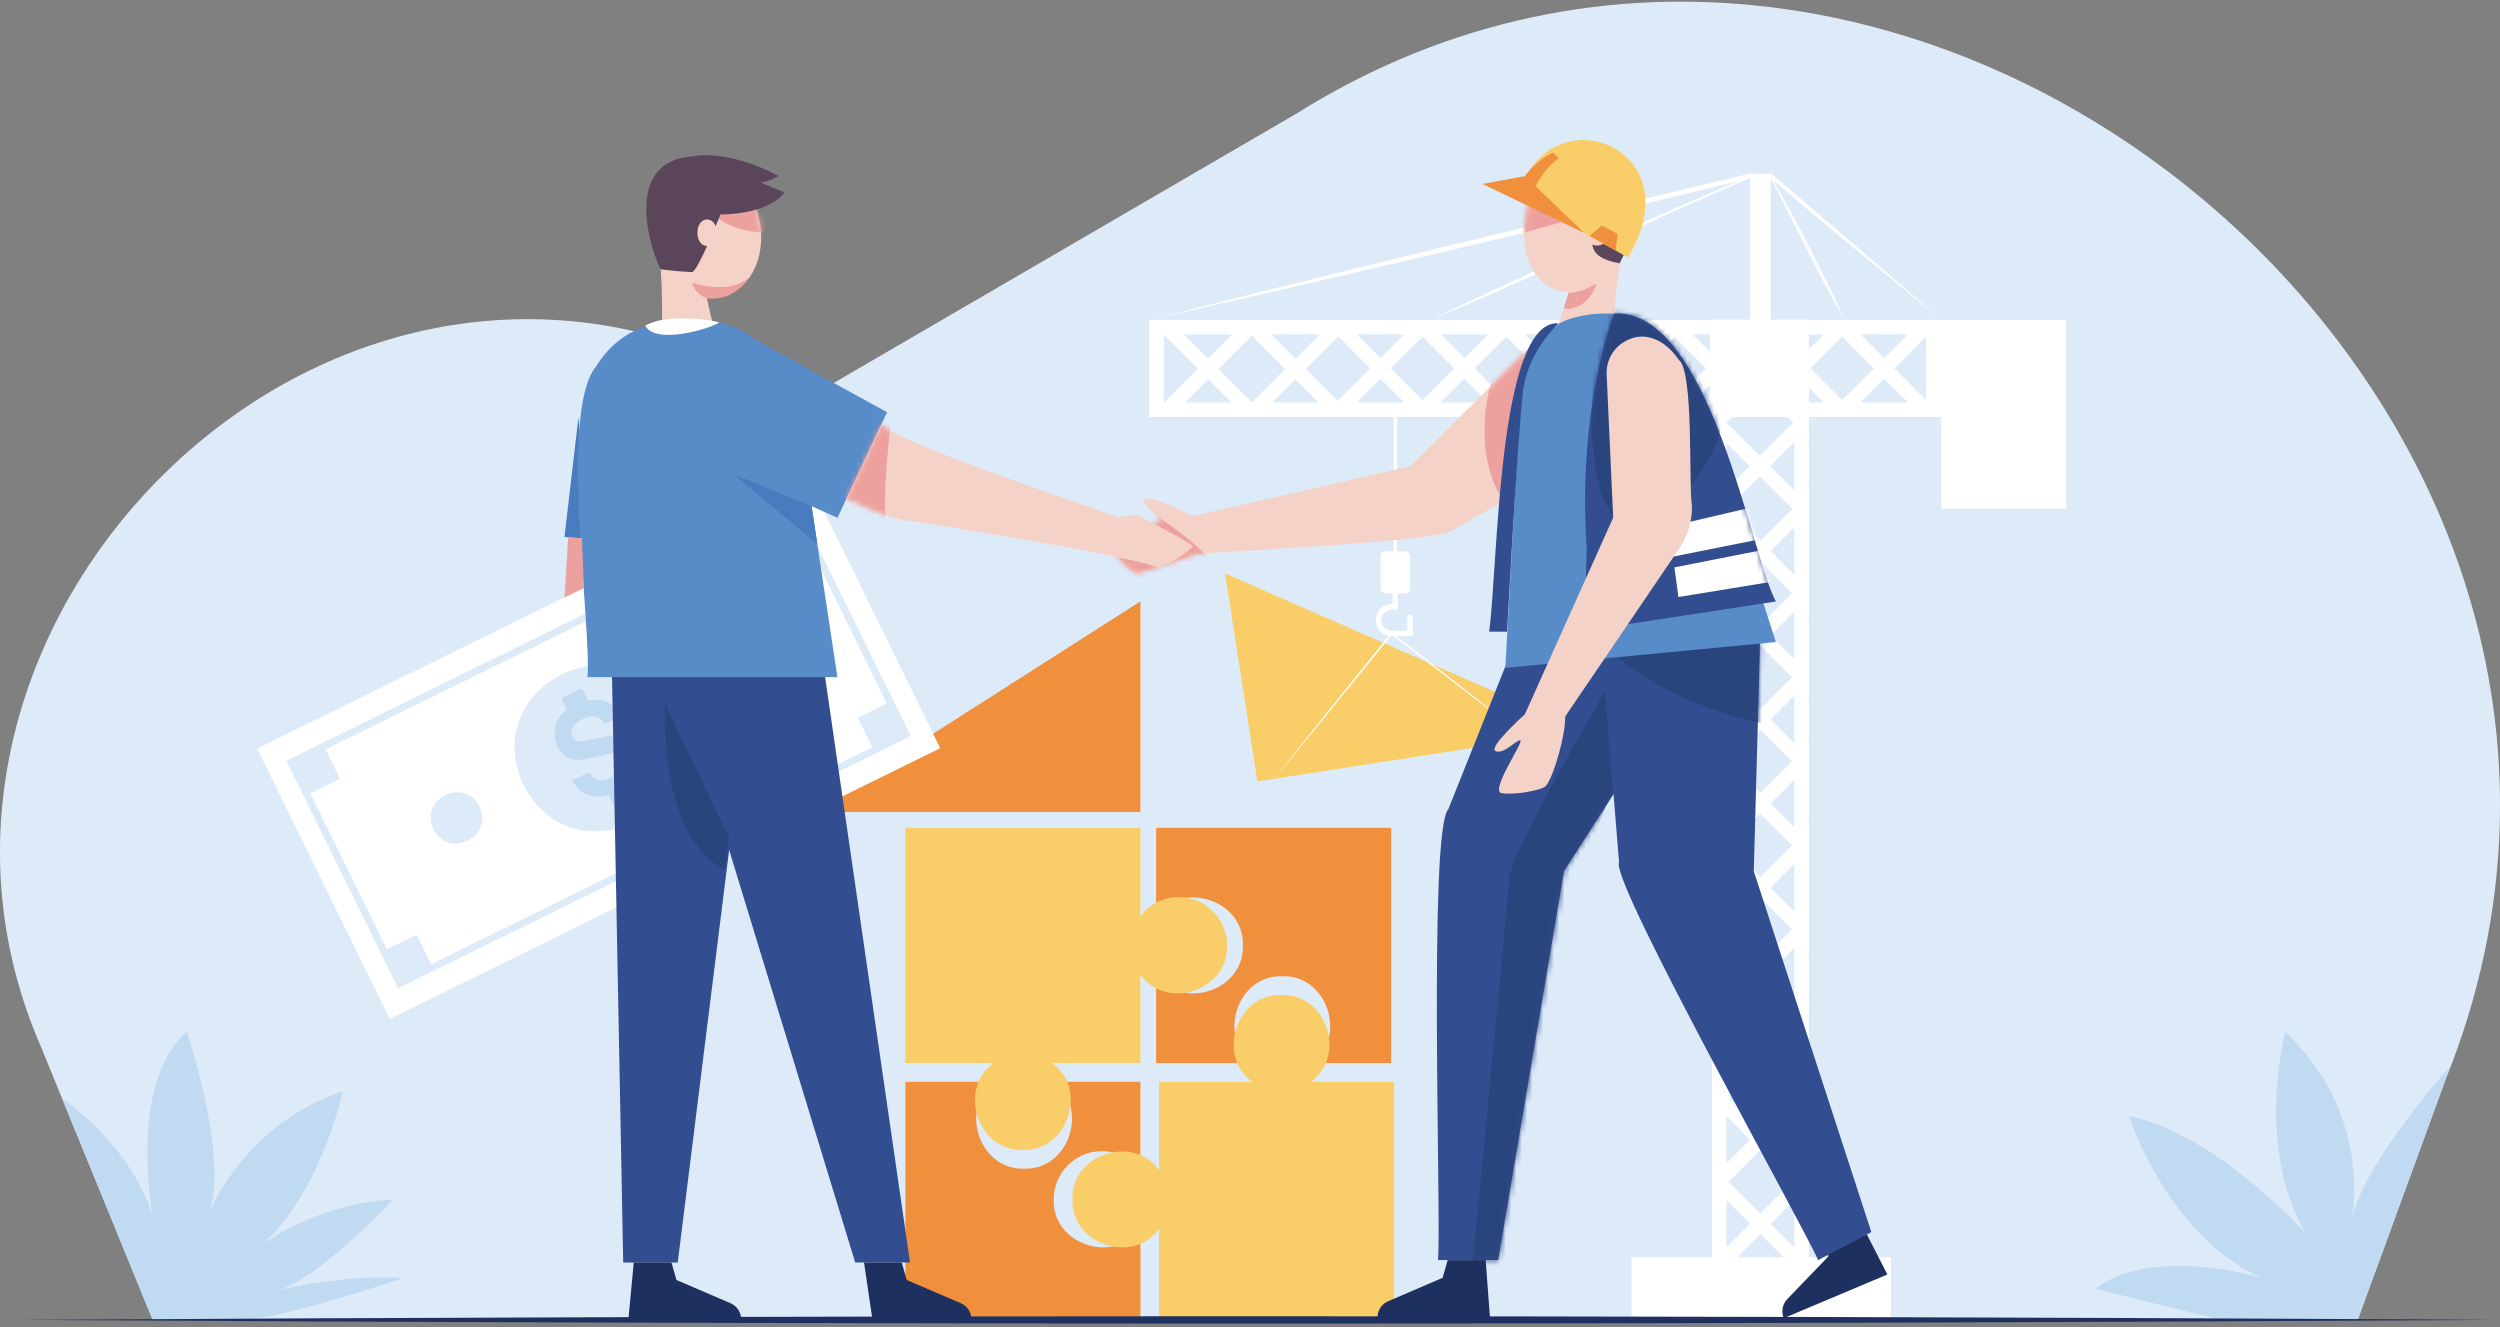
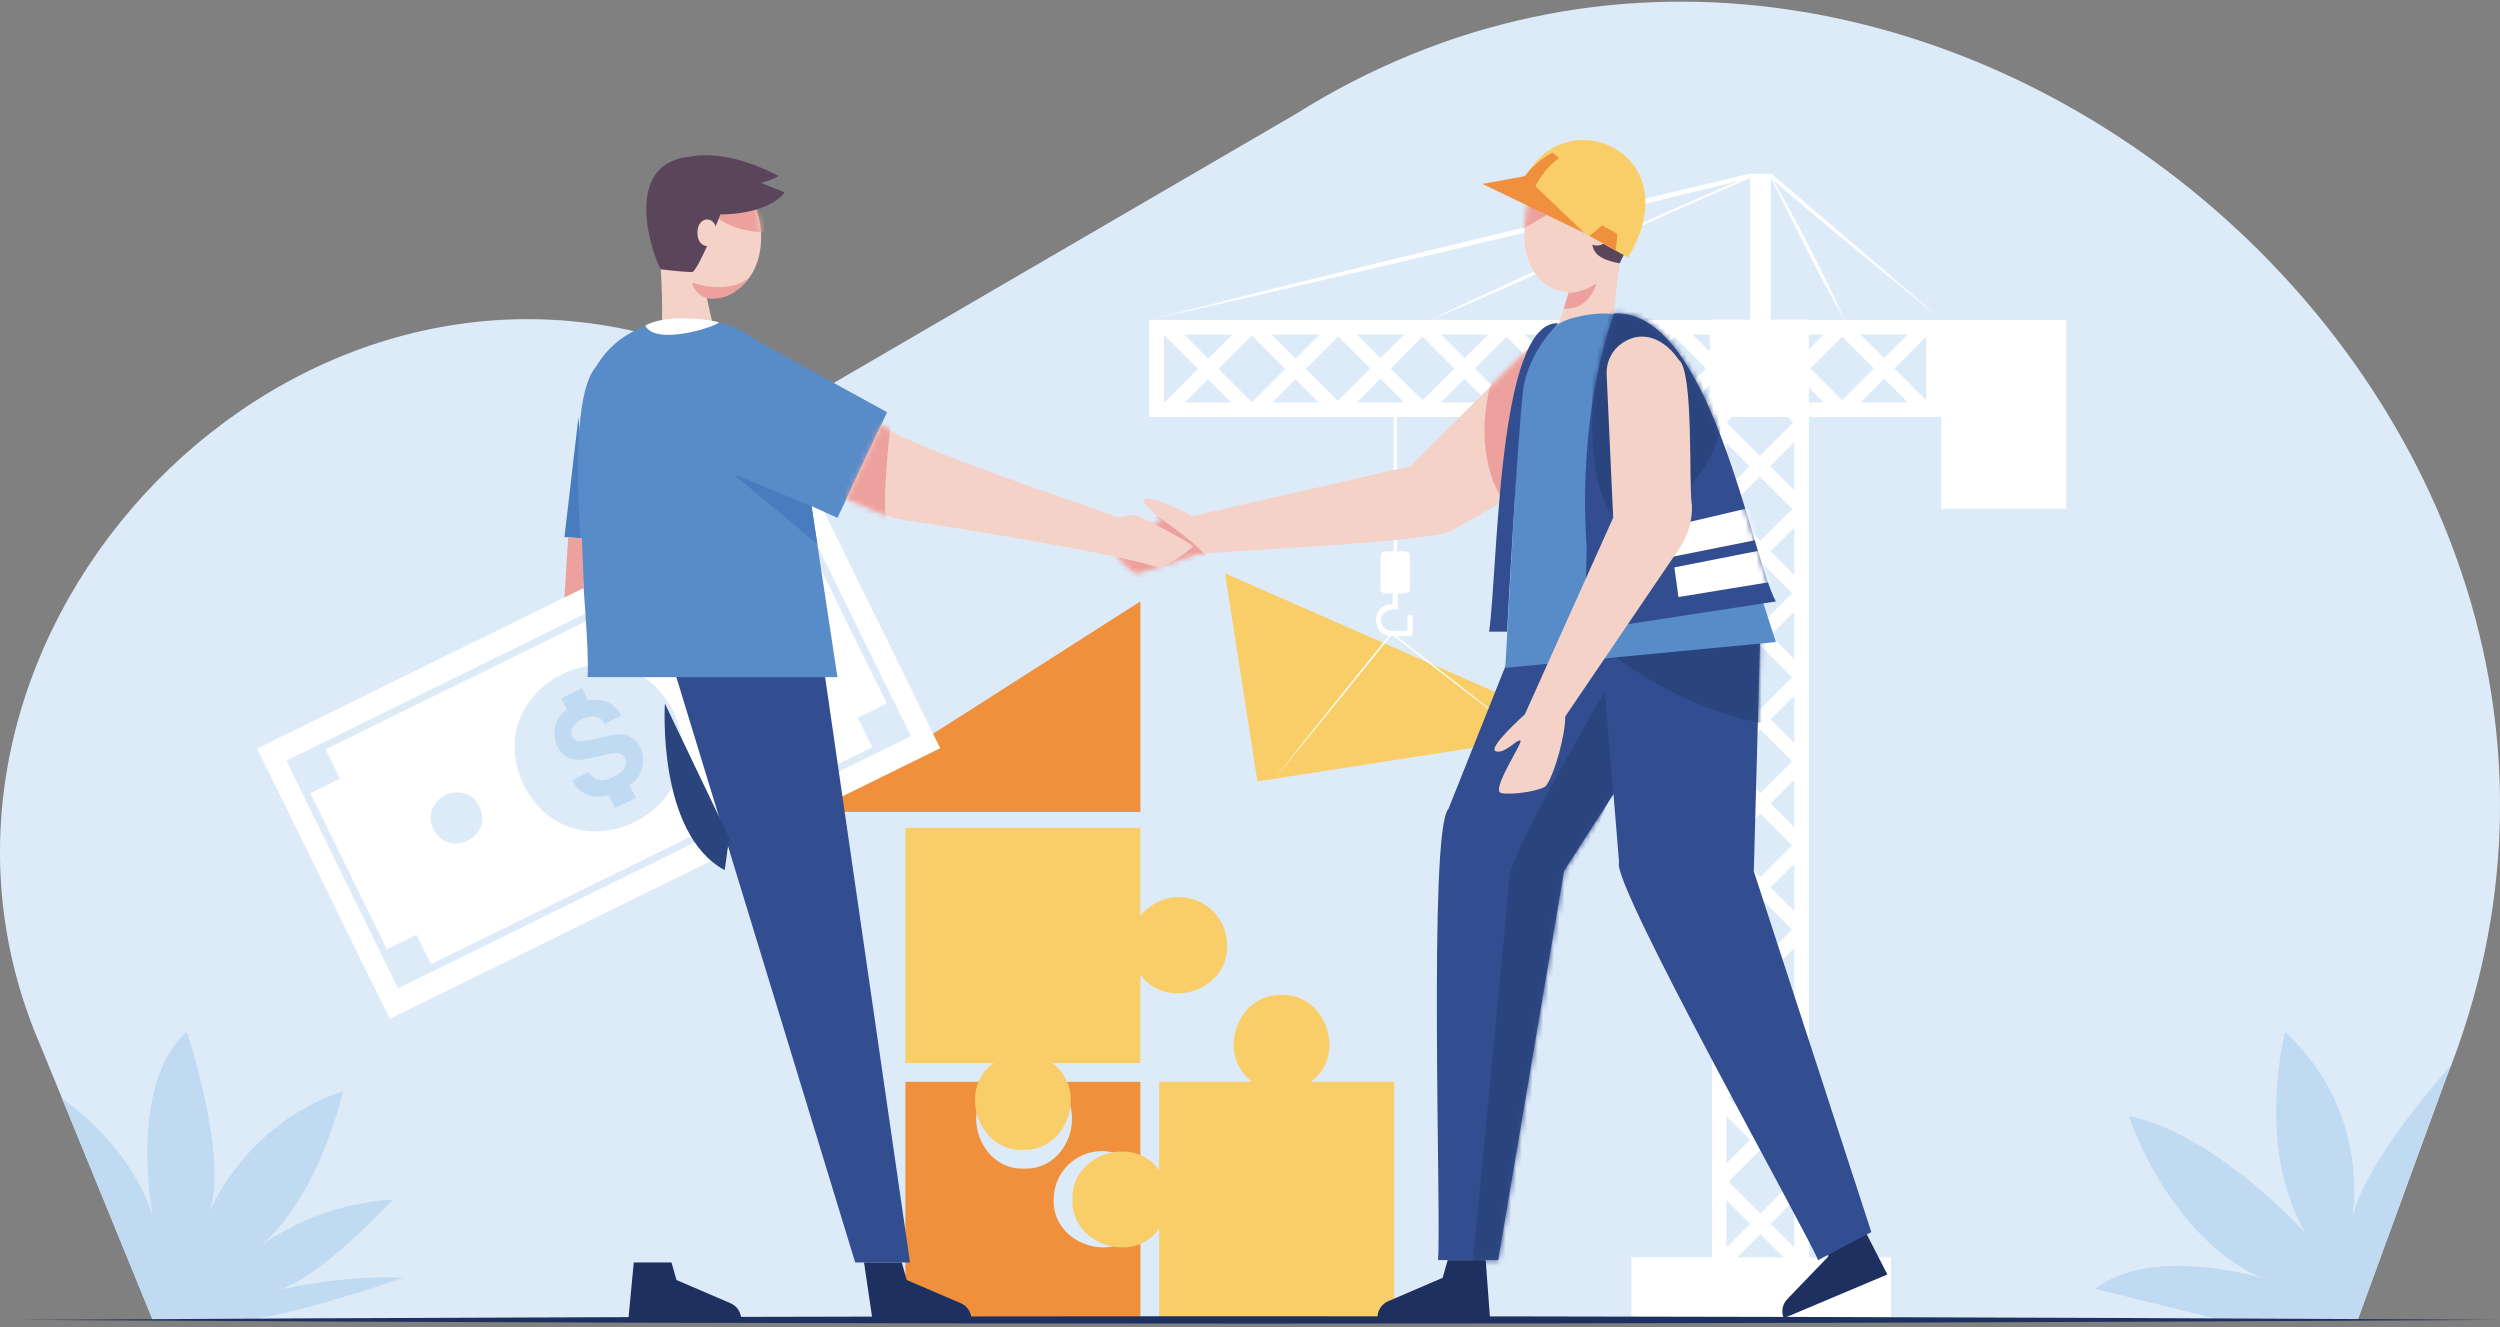
<svg xmlns="http://www.w3.org/2000/svg" width="469" height="249" viewBox="0 0 469 249" fill="none">
  <rect x="0" y="0" width="469" height="249" fill="#808080" stroke="none" />
  <g clip-path="url(#clip0_1558_2204)">
    <path d="M28.649 247.613H442.303L458.833 202.433C509.821 76.17 358.358 -50.98 243.061 21.402L154.346 73.044L128.58 64.871C51.556 38.47 -24.817 121.793 7.683 196.375L28.649 247.62V247.613Z" fill="#DDEBF9" />
    <path d="M152.062 152.323H213.94V112.819L152.062 152.323Z" fill="#F08F3C" />
    <path d="M206.721 215.948C209.665 215.948 212.283 217.355 213.937 219.54V202.946H197.594C204.414 207.728 200.623 219.54 192.126 219.237C183.628 219.54 179.829 207.728 186.657 202.946H192.203H169.855V247.084H213.945V230.489C209.16 237.325 197.369 233.522 197.672 225.015C197.672 220.007 201.726 215.948 206.729 215.948H206.721Z" fill="#F08F3C" />
-     <path d="M216.891 155.293V171.887C221.668 165.06 233.467 168.855 233.164 177.362C233.467 185.869 221.668 189.672 216.891 182.836V199.431H235.09C228.27 194.649 232.061 182.836 240.559 183.14C249.057 182.836 252.855 194.649 246.027 199.431H260.98V155.293H216.891Z" fill="#F08F3C" />
    <path d="M221.154 168.295C218.21 168.295 215.592 169.702 213.937 171.887V155.293H169.848V199.431H186.424C179.604 204.213 183.395 216.025 191.892 215.722C200.39 216.025 204.189 204.213 197.361 199.431H213.937V182.836C218.722 189.672 230.514 185.869 230.211 177.362C230.211 172.354 226.156 168.295 221.154 168.295Z" fill="#F9CE68" />
    <path d="M245.889 202.946C252.709 198.163 248.918 186.351 240.42 186.655C231.922 186.351 228.124 198.163 234.952 202.946H217.459V219.54C212.682 212.713 200.882 216.508 201.185 225.015C200.882 233.522 212.682 237.325 217.459 230.489V247.084H261.548V202.946H245.889Z" fill="#F9CE68" />
    <path d="M297.031 137.066L235.883 146.591L229.816 107.562L297.031 137.066Z" fill="#F9CE68" />
    <path d="M364.198 60.018H339.365V59.964H332.203V33.4C336.77 42.195 340.949 51.379 346.053 59.964C341.982 51.06 337.508 42.335 332.669 33.82C341.4 41.394 355.545 52.833 364.206 60.018C355.296 52.234 341.563 40.484 332.358 32.615H332.211L328.35 32.584C328.226 32.529 300.176 39.326 300.044 39.287C272.352 45.904 243.185 52.996 215.578 60.018C243.363 53.774 272.585 46.877 300.27 40.236C300.153 40.259 319.27 35.648 326.027 33.999C306.701 42.25 287.352 50.959 268.383 59.964C288.502 51.791 308.364 41.729 328.342 33.431V59.964H321.18V60.018H215.578V78.223H261.431V103.425C260.709 103.495 258.969 103.083 258.992 104.289V110.447C258.969 111.59 260.553 111.272 261.26 111.311V113.348C257.586 113.146 256.934 118.612 260.514 119.289C254.207 127.12 244.699 138.916 238.703 146.537C244.956 138.978 254.557 127.182 260.895 119.336C261.019 119.351 261.33 119.343 261.462 119.343C269.113 125.246 279.475 133.232 286.676 138.675C279.724 133.154 269.059 124.841 261.99 119.343H265.02V115.782C265.027 115.129 264.01 115.129 264.018 115.782V118.34H261.074C258.029 118.029 258.472 113.744 262.247 114.351V111.311C262.953 111.264 264.538 111.598 264.515 110.447V104.289C264.546 103.091 262.798 103.488 262.076 103.425V78.223H321.165V235.863H306.072V247.613H354.753V235.863H339.357V78.223H364.19V95.447H387.641V60.018H364.19H364.198ZM310.678 62.748L306.243 67.188L301.808 62.748H310.678ZM294.925 62.748L290.49 67.188L286.055 62.748H294.925ZM279.173 62.748L274.737 67.188L270.302 62.748H279.173ZM263.42 62.748L258.984 67.188L254.549 62.748H263.42ZM247.573 62.748L243.045 67.281L238.516 62.748H247.573ZM231.168 62.748L226.639 67.281L222.111 62.748H231.168ZM218.359 75.493V62.748H218.507L218.382 62.872L224.713 69.21L218.437 75.493H218.359ZM222.297 75.493L226.639 71.146L230.982 75.493H222.289H222.297ZM228.574 69.21L234.842 62.934L241.111 69.21L234.842 75.485L228.574 69.21ZM238.703 75.493L243.045 71.146L247.387 75.493H238.695H238.703ZM244.979 69.21L251.061 63.121L257.058 69.124L250.976 75.213L244.979 69.21ZM254.549 75.493L258.984 71.053L263.42 75.493H254.549ZM260.911 69.124L266.861 63.168L272.811 69.124L266.861 75.081L260.911 69.124ZM270.294 75.493L274.729 71.053L279.165 75.493H270.294ZM276.656 69.124L282.606 63.168L288.556 69.124L282.606 75.081L276.656 69.124ZM286.039 75.493L290.475 71.053L294.91 75.493H286.039ZM292.401 69.124L298.351 63.168L304.301 69.124L298.351 75.081L292.401 69.124ZM301.784 75.493L306.22 71.053L310.655 75.493H301.784ZM308.146 69.124L314.096 63.168L320.046 69.124L314.096 75.081L308.146 69.124ZM320.745 75.493H317.53L320.745 72.274V75.493ZM320.745 65.967L317.53 62.748H320.745V65.967ZM324.917 78.223H335.388L336.421 79.257L330.152 85.532L323.884 79.257L324.917 78.223ZM324.295 205.924L330.245 199.967L336.195 205.924L330.245 211.881L324.295 205.924ZM336.188 221.694L330.238 227.651L324.288 221.694L330.238 215.738L336.188 221.694ZM324.295 190.154L330.245 184.197L336.195 190.154L330.245 196.11L324.295 190.154ZM324.295 174.384L330.245 168.427L336.195 174.384L330.245 180.34L324.295 174.384ZM324.295 158.613L330.245 152.657L336.195 158.613L330.245 164.57L324.295 158.613ZM324.295 142.843L330.245 136.887L336.195 142.843L330.245 148.8L324.295 142.843ZM324.295 127.073L330.245 121.116L336.195 127.073L330.245 133.03L324.295 127.073ZM324.295 111.303L330.245 105.346L336.195 111.303L330.245 117.259L324.295 111.303ZM324.155 95.392L330.152 89.389L336.234 95.478L330.238 101.481L324.155 95.392ZM323.876 83.114L328.218 87.461L323.876 91.808V83.106V83.114ZM323.876 98.977L328.311 103.418L323.876 107.858V98.977ZM323.876 114.748L328.311 119.188L323.876 123.628V114.748ZM323.876 130.518L328.311 134.958L323.876 139.398V130.518ZM323.876 146.288L328.311 150.728L323.876 155.169V146.288ZM323.876 162.058L328.311 166.499L323.876 170.939V162.058ZM323.876 177.829L328.311 182.269L323.876 186.709V177.829ZM323.876 193.599L328.311 198.039L323.876 202.479V193.599ZM323.876 209.369L328.311 213.809L323.876 218.249V209.369ZM323.876 225.139L328.311 229.579L323.876 234.02V225.139ZM325.888 235.87L330.245 231.508L334.603 235.87H325.888ZM336.607 234.02L332.172 229.579L336.607 225.139V234.02ZM336.607 218.249L332.172 213.809L336.607 209.369V218.249ZM336.607 202.479L332.172 198.039L336.607 193.599V202.479ZM336.607 186.709L332.172 182.269L336.607 177.829V186.709ZM336.607 170.939L332.172 166.499L336.607 162.058V170.939ZM336.607 155.169L332.172 150.728L336.607 146.288V155.169ZM336.607 139.398L332.172 134.958L336.607 130.518V139.398ZM336.607 123.628L332.172 119.188L336.607 114.748V123.628ZM336.607 107.858L332.172 103.418L336.607 98.977V107.858ZM336.607 91.994L332.079 87.461L336.607 82.927V91.994ZM357.898 62.74L353.463 67.18L349.028 62.74H357.898ZM339.334 62.756V62.74H342.146L339.334 65.555V62.748V62.756ZM339.334 75.485V72.67L342.146 75.485H339.334ZM339.644 69.117L345.594 63.16L351.544 69.117L345.594 75.073L339.644 69.117ZM349.028 75.485L353.463 71.045L357.898 75.485H349.028ZM361.34 75.065L355.389 69.109L361.34 63.152V75.058V75.065Z" fill="white" />
    <path d="M264.575 87.469L223.701 96.823C223.701 96.823 215.25 92.259 214.543 93.892C214.256 94.561 218.108 97.461 217.821 97.827C217.534 98.192 208.282 101.544 208.36 102.492C208.43 103.441 212.314 107.632 213.331 107.555C214.349 107.485 224.159 104.094 224.159 104.094V104.04C227.166 103.418 271.581 101.653 272.684 99.32L286.06 91.808L286.596 65.555L264.575 87.461V87.469Z" fill="#F4D2C7" />
    <mask id="mask0_1558_2204" style="mask-type:luminance" maskUnits="userSpaceOnUse" x="208" y="65" width="79" height="43">
      <path d="M264.575 87.469L223.701 96.823C223.701 96.823 215.25 92.259 214.543 93.892C214.256 94.561 218.108 97.461 217.821 97.827C217.534 98.192 208.282 101.544 208.36 102.492C208.43 103.441 212.314 107.632 213.331 107.555C214.349 107.485 224.159 104.094 224.159 104.094V104.04C227.166 103.418 271.581 101.653 272.684 99.32L286.06 91.808L286.596 65.555L264.575 87.461V87.469Z" fill="white" />
    </mask>
    <g mask="url(#mask0_1558_2204)">
      <path d="M281.106 67.188C281.106 67.188 273.183 86.061 284.927 97.531L291.242 61.667L284.368 61.791L281.113 67.188H281.106Z" fill="#EDA19E" />
      <path d="M217.152 96.878C217.152 96.878 226.124 102.889 226.629 105.121C226.629 105.121 214.309 108.706 213.307 108.566C212.298 108.418 208.352 105.113 208.352 105.113L208.926 101.583L217.16 96.878" fill="#EDA19E" />
    </g>
    <path d="M342.595 232.278L343.007 235.7L335.294 243.709C334.377 244.666 334.113 246.073 334.626 247.294L354.068 239.09L349.159 229.502L342.588 232.278H342.595Z" fill="#1E3060" />
    <path d="M286.767 114.087L271.713 151.786C267.899 155.666 270.447 229.976 269.764 236.392H281.058L293.416 163.388L320.782 120.899L286.767 114.079V114.087Z" fill="#324E91" />
    <mask id="mask1_1558_2204" style="mask-type:luminance" maskUnits="userSpaceOnUse" x="269" y="114" width="52" height="123">
      <path d="M286.767 114.087L271.713 151.786C267.899 155.666 270.447 229.976 269.764 236.392H281.058L293.416 163.388L320.782 120.899L286.767 114.079V114.087Z" fill="white" />
    </mask>
    <g mask="url(#mask1_1558_2204)">
      <path d="M302.683 149.01L301.098 129.655C301.098 129.655 283.427 159.78 283.131 164.749C282.836 169.718 276.125 238.39 276.125 238.39H284.297C286.666 226.858 295.428 157.354 302.675 149.01" fill="#2A447E" />
    </g>
    <path d="M299.875 114.6L303.736 161.763C301.949 165.239 339.506 232.099 341.06 236.399L351.064 231.143L329.012 163.443L330.286 116.692L299.883 114.6H299.875Z" fill="#324E91" />
    <mask id="mask2_1558_2204" style="mask-type:luminance" maskUnits="userSpaceOnUse" x="299" y="114" width="53" height="123">
      <path d="M299.875 114.6L303.736 161.763C301.949 165.239 339.506 232.099 341.06 236.399L351.064 231.143L329.012 163.443L330.286 116.692L299.883 114.6H299.875Z" fill="white" />
    </mask>
    <g mask="url(#mask2_1558_2204)">
      <path d="M293.785 114.787C293.785 114.787 307.705 131.529 331.622 135.884L332.243 117.19L294.865 112.314L293.777 114.787" fill="#2A447E" />
    </g>
    <path d="M271.584 236.399L270.637 239.72L260.422 244.106C259.203 244.627 258.418 245.824 258.418 247.154H279.515L278.715 236.407H271.584V236.399Z" fill="#1E3060" />
    <path d="M304.743 43.782C302.288 59.77 283.583 57.965 286.209 40.943C287.529 24.45 306.599 28.867 304.743 43.782Z" fill="#F4D2C7" />
    <mask id="mask3_1558_2204" style="mask-type:luminance" maskUnits="userSpaceOnUse" x="285" y="30" width="20" height="25">
      <path d="M304.743 43.782C302.288 59.77 283.583 57.965 286.209 40.943C287.529 24.45 306.599 28.867 304.743 43.782Z" fill="white" />
    </mask>
    <g mask="url(#mask3_1558_2204)">
-       <path d="M283.266 44.357L300.673 39.536L299.182 35.049L284.516 35.142L283.266 44.357Z" fill="#EDA19E" />
+       <path d="M283.266 44.357L299.182 35.049L284.516 35.142L283.266 44.357Z" fill="#EDA19E" />
    </g>
    <path d="M304.82 42.973C304.82 42.973 301.612 61.768 302.948 67.608C302.948 67.608 296.462 68.775 290.52 66.146C290.52 66.146 296.306 50.454 295.98 46.667L304.82 42.973Z" fill="#F4D2C7" />
    <path d="M294.272 54.909C294.272 54.909 296.408 55.127 299.492 53.167C299.492 53.167 298.28 58.199 293.34 57.919L294.272 54.909Z" fill="#EDA19E" />
    <path d="M285.867 36.985C285.867 36.985 290.341 38.455 297.806 38.595C300.68 43.486 295.204 47.818 303.849 49.396C306.576 43.867 313.241 31.363 298.995 28.439C292.446 26.884 287.429 29.621 285.867 36.978V36.985Z" fill="#5A455B" />
    <path d="M301.754 44.139C301.404 47.024 297.015 46.511 297.342 43.618C297.691 40.733 302.08 41.246 301.754 44.139Z" fill="#F4D2C7" />
    <path d="M318.654 75.47C315.035 62.639 306.801 56.628 295.53 59.536C286.807 61.551 285.595 71.699 284.927 79.848L282.395 125.292L333.157 120.448L318.647 75.462L318.654 75.47Z" fill="#588CC9" />
    <path d="M284.93 36.798L305.405 48.315C318.168 27.172 289.932 17.249 284.93 36.798Z" fill="#F9CE68" />
    <path d="M300.533 42.296L298.211 44.264L303.097 47.017L303.446 43.883L300.533 42.296Z" fill="#F08F3C" />
    <path d="M292.503 29.676L291.291 28.626C291.291 28.626 288.083 30.166 286.064 33.043L278.109 34.505L297.234 43.72L288.037 34.932C288.573 33.914 290.204 31.091 292.503 29.676Z" fill="#F08F3C" />
    <path d="M302.823 58.805C302.823 58.805 295.832 76.325 297.665 102.85L297.23 118.34L333.156 112.835C328.573 104.576 320.875 57.919 302.823 58.805Z" fill="#324E91" />
    <mask id="mask4_1558_2204" style="mask-type:luminance" maskUnits="userSpaceOnUse" x="297" y="58" width="37" height="61">
      <path d="M302.823 58.805C302.823 58.805 295.832 76.325 297.665 102.85L297.23 118.34L333.156 112.835C328.573 104.576 320.875 57.919 302.823 58.805Z" fill="white" />
    </mask>
    <g mask="url(#mask4_1558_2204)">
      <path d="M298.876 69.957C298.876 69.957 296.755 94.553 304.313 97.827C311.871 101.1 323.46 84.934 322.769 78.884C322.078 72.834 317.223 61.527 313.16 59.544C309.098 57.561 300.849 50.221 298.883 69.957H298.876Z" fill="#2A447E" />
      <path d="M328.619 95.175L311.957 99.086L312.92 104.607L330.887 101.015L328.619 95.175Z" fill="white" />
      <path d="M330.903 103.13L314.117 106.443L314.878 112.003L332.962 109.04L330.903 103.13Z" fill="white" />
    </g>
    <path d="M292.37 60.641C280.913 59.995 281.061 106.419 279.359 118.496H282.731C282.731 118.496 284.618 82.904 285.729 73.386C286.591 65.99 292.37 60.641 292.37 60.641Z" fill="#324E91" />
    <path d="M317.391 94.662C316.762 91.419 317.818 69.638 314.944 67.515C312.466 63.821 308.279 61.597 304.232 64.42C302.36 65.75 301.296 67.943 301.405 70.237L302.632 97.119L286.064 134.01C286.064 134.01 279.011 140.301 280.595 140.923C282.18 141.545 284.518 138.699 285.217 138.901C285.916 139.103 279.461 148.388 281.675 148.792C283.881 149.197 289.357 148.302 290.056 147.385C291.633 145.293 293.715 137.672 293.629 134.422L315.045 102.881C316.692 100.463 317.515 97.578 317.407 94.654L317.391 94.662Z" fill="#F4D2C7" />
    <path d="M108.516 78.262L105.891 100.758L110.435 101.069L108.516 78.262Z" fill="#497CBF" />
    <path d="M151.501 89.649L48.238 140.427L73.122 191.142L176.385 140.364L151.501 89.649Z" fill="white" />
    <path d="M126.311 133.442C135.065 152.074 107.606 165.573 98.222 147.253C89.468 128.621 116.927 115.121 126.311 133.442Z" fill="#DDEBF9" />
    <path d="M153.227 102.096L149.949 95.408L149.918 95.424V95.4L53.715 142.696L74.672 185.41L170.86 138.115L170.837 138.061L170.868 138.045L167.59 131.358L167.559 131.373L153.196 102.104L153.227 102.088V102.096ZM166.362 131.972L160.917 134.647L163.636 140.184L80.855 180.885L78.137 175.348L72.575 178.077L58.212 148.808L63.774 146.078L61.071 140.573L143.852 99.872L146.555 105.377L152 102.702L166.362 131.972Z" fill="#DDEBF9" />
    <path d="M117.239 137.89C115.833 137.477 112.679 138.395 111.055 138.737C109.906 139.002 109.129 139.118 108.725 139.087C107.428 139.072 106.775 137.462 107.436 136.428C108.57 134.608 112.213 133.309 113.456 135.798L116.571 134.266C115.304 131.746 112.85 130.907 110.31 131.389L109.176 129.079L105.292 130.992L106.364 133.185C102.627 135.417 103.513 141.809 107.715 142.501C108.717 142.758 111.84 142.034 113.463 141.607C115.102 141.311 116.376 140.79 117.192 142.151C118.015 143.807 116.532 145.052 114.986 145.782C112.927 146.739 111.638 146.615 110.457 144.849L107.366 146.366C108.655 149.111 111.428 149.951 114.225 149.188L115.405 151.591L119.289 149.678L118.124 147.307C121.798 145.044 121.519 138.932 117.254 137.874L117.239 137.89Z" fill="#C0DAF2" />
    <path d="M89.952 151.32C92.639 157.051 84.196 161.195 81.314 155.565C78.626 149.834 87.07 145.69 89.952 151.32Z" fill="#DDEBF9" />
    <path d="M142.545 124.242C145.233 129.974 136.79 134.118 133.908 128.488C131.22 122.757 139.664 118.612 142.545 124.242Z" fill="#DDEBF9" />
    <path d="M123.524 44.684C124.348 60.119 143.146 59.404 142.796 43.953C141.973 28.517 123.175 29.232 123.524 44.684Z" fill="#F4D2C7" />
    <mask id="mask5_1558_2204" style="mask-type:luminance" maskUnits="userSpaceOnUse" x="123" y="32" width="20" height="24">
      <path d="M123.524 44.684C124.348 60.119 143.146 59.404 142.796 43.953C141.973 28.517 123.175 29.232 123.524 44.684Z" fill="white" />
    </mask>
    <g mask="url(#mask5_1558_2204)">
      <path d="M133.164 39.256C133.164 39.256 135.23 43.331 143.852 43.665C143.852 43.665 143.751 40.103 142.159 37.911L133.164 39.256Z" fill="#EDA19E" />
    </g>
    <path d="M123.515 43.906C123.515 43.906 125.146 61.994 123.438 67.437C123.438 67.437 129.504 69.031 135.345 66.986C135.345 66.986 131.034 51.651 131.625 48.074L123.515 43.906Z" fill="#F4D2C7" />
    <path d="M132.617 55.967C132.617 55.967 130.418 55.384 129.82 52.981C129.82 52.981 136.508 55.485 140.501 52.071C140.501 52.071 137.821 56.651 132.617 55.967Z" fill="#EDA19E" />
    <path d="M142.718 34.271C144.87 33.859 146.035 33.004 146.035 33.004C136.178 27.77 129.816 29.341 129.816 29.341C115.989 30.407 122.74 48.688 123.975 50.524C123.975 50.524 127.183 50.944 129.816 51.052C130.849 51.091 135.16 40.228 135.16 40.228C135.16 40.228 143.891 40.414 147.192 36.091L142.718 34.271Z" fill="#5A455B" />
    <path d="M134.475 43.665C134.46 46.993 130.848 46.993 130.832 43.665C130.848 40.337 134.46 40.337 134.475 43.665Z" fill="#F4D2C7" />
    <path d="M151.876 106.925L170.72 236.843H160.436L120.805 107.143L149.926 106.925" fill="#324E91" />
-     <path d="M149.924 106.925H134.63L134.645 107.018L114.441 107.22L116.912 236.85H127.142L139.151 140.487C158.663 128.683 149.924 106.925 149.924 106.925Z" fill="#324E91" />
    <path d="M149.761 78.448C148.153 67.834 140.486 60.119 131.538 60.119C123.871 59.42 116.227 61.449 111.846 68.728C104.824 76.963 110.976 117.01 110.223 127.026H157.101L149.753 78.448H149.761Z" fill="#588CC9" />
    <path d="M136.806 157.198L124.735 131.988C124.735 131.988 123.182 156.32 135.952 163.241L136.799 157.198H136.806Z" fill="#2A447E" />
    <path d="M169.166 236.843L170.106 240.132L180.251 244.487C181.463 245.008 182.239 246.198 182.239 247.512H163.667L162.09 236.843H169.166Z" fill="#1E3060" />
    <path d="M125.969 236.843L126.909 240.132L137.054 244.487C138.265 245.008 139.042 246.198 139.042 247.512H117.883L118.893 236.843H125.969Z" fill="#1E3060" />
    <path d="M121.051 61.092C123.024 64.848 133.782 61.465 134.901 60.493C134.901 60.493 131.98 59.552 126.543 59.762C122.892 59.902 121.059 61.092 121.059 61.092H121.051Z" fill="white" />
    <path d="M141.124 63.44L166.416 77.336L157.11 97.15L141 89.871L141.124 63.44Z" fill="#588CC9" />
    <path d="M152.255 94.957L137.496 88.899L153.334 102.08L152.255 94.957Z" fill="#497CBF" />
    <path d="M109.161 100.984L106.59 100.812L105.891 112.088L109.541 110.292" fill="#EDA19E" />
    <path d="M213.202 96.613C212.977 96.559 210.802 96.878 209.683 97.049C204.37 94.934 168.848 83.355 165.368 79.576L158.789 93.573C161.919 94.841 166.456 97.181 169.788 97.585C179.071 98.985 208.51 103.659 217.272 106.419C218.834 106.474 223.471 103.013 223.774 102.554C224.077 102.096 213.505 96.691 213.202 96.613Z" fill="#F4D2C7" />
    <mask id="mask6_1558_2204" style="mask-type:luminance" maskUnits="userSpaceOnUse" x="158" y="79" width="66" height="28">
      <path d="M213.202 96.613C212.977 96.559 210.802 96.878 209.683 97.049C204.37 94.934 168.848 83.355 165.368 79.576L158.789 93.573C161.919 94.841 166.456 97.181 169.788 97.585C179.071 98.985 208.51 103.659 217.272 106.419C218.834 106.474 223.471 103.013 223.774 102.554C224.077 102.096 213.505 96.691 213.202 96.613Z" fill="white" />
    </mask>
    <g mask="url(#mask6_1558_2204)">
      <path d="M167.084 79.568C167.084 79.568 165.235 95.019 166.416 98.487L152.457 92.391L160.489 76.644L167.084 79.568Z" fill="#EDA19E" />
    </g>
    <path d="M28.648 247.613L11.637 206.041C11.637 206.041 24.438 214.564 28.648 228.125C28.648 228.125 23.894 203.405 35.041 193.56C35.041 193.56 43.345 218.281 38.971 228.125C38.971 228.125 45.31 211.064 64.325 204.719C64.325 204.719 59.517 227.037 46.188 235.785C46.188 235.785 56.674 226.057 73.724 225.015C73.724 225.015 59.734 240.256 51.656 242.177C51.656 242.177 63.673 239.067 75.697 239.72C75.697 239.72 52.751 247.613 45.1 247.613H28.656H28.648Z" fill="#C0DAF2" />
    <path d="M442.302 247.612L459.709 199.967C459.709 199.967 442.613 218.887 441.098 229.502C441.098 229.502 445.634 209.423 428.701 193.591C428.701 193.591 422.96 215.388 432.631 231.5C432.631 231.5 416 212.806 399.37 209.361C399.37 209.361 406.633 232.013 424.467 239.813C424.467 239.813 404.209 233.429 393.023 241.765L416.606 247.612H442.302Z" fill="#C0DAF2" />
    <path d="M3.723 247.613C151.644 246.703 305.522 246.726 453.459 247.512L467.969 247.613C315.084 248.538 156.607 248.538 3.73 247.613H3.723Z" fill="#1E3060" />
  </g>
  <defs>
    <clipPath id="clip0_1558_2204">
      <rect width="469" height="248" fill="white" transform="translate(0 0.312)" />
    </clipPath>
  </defs>
</svg>